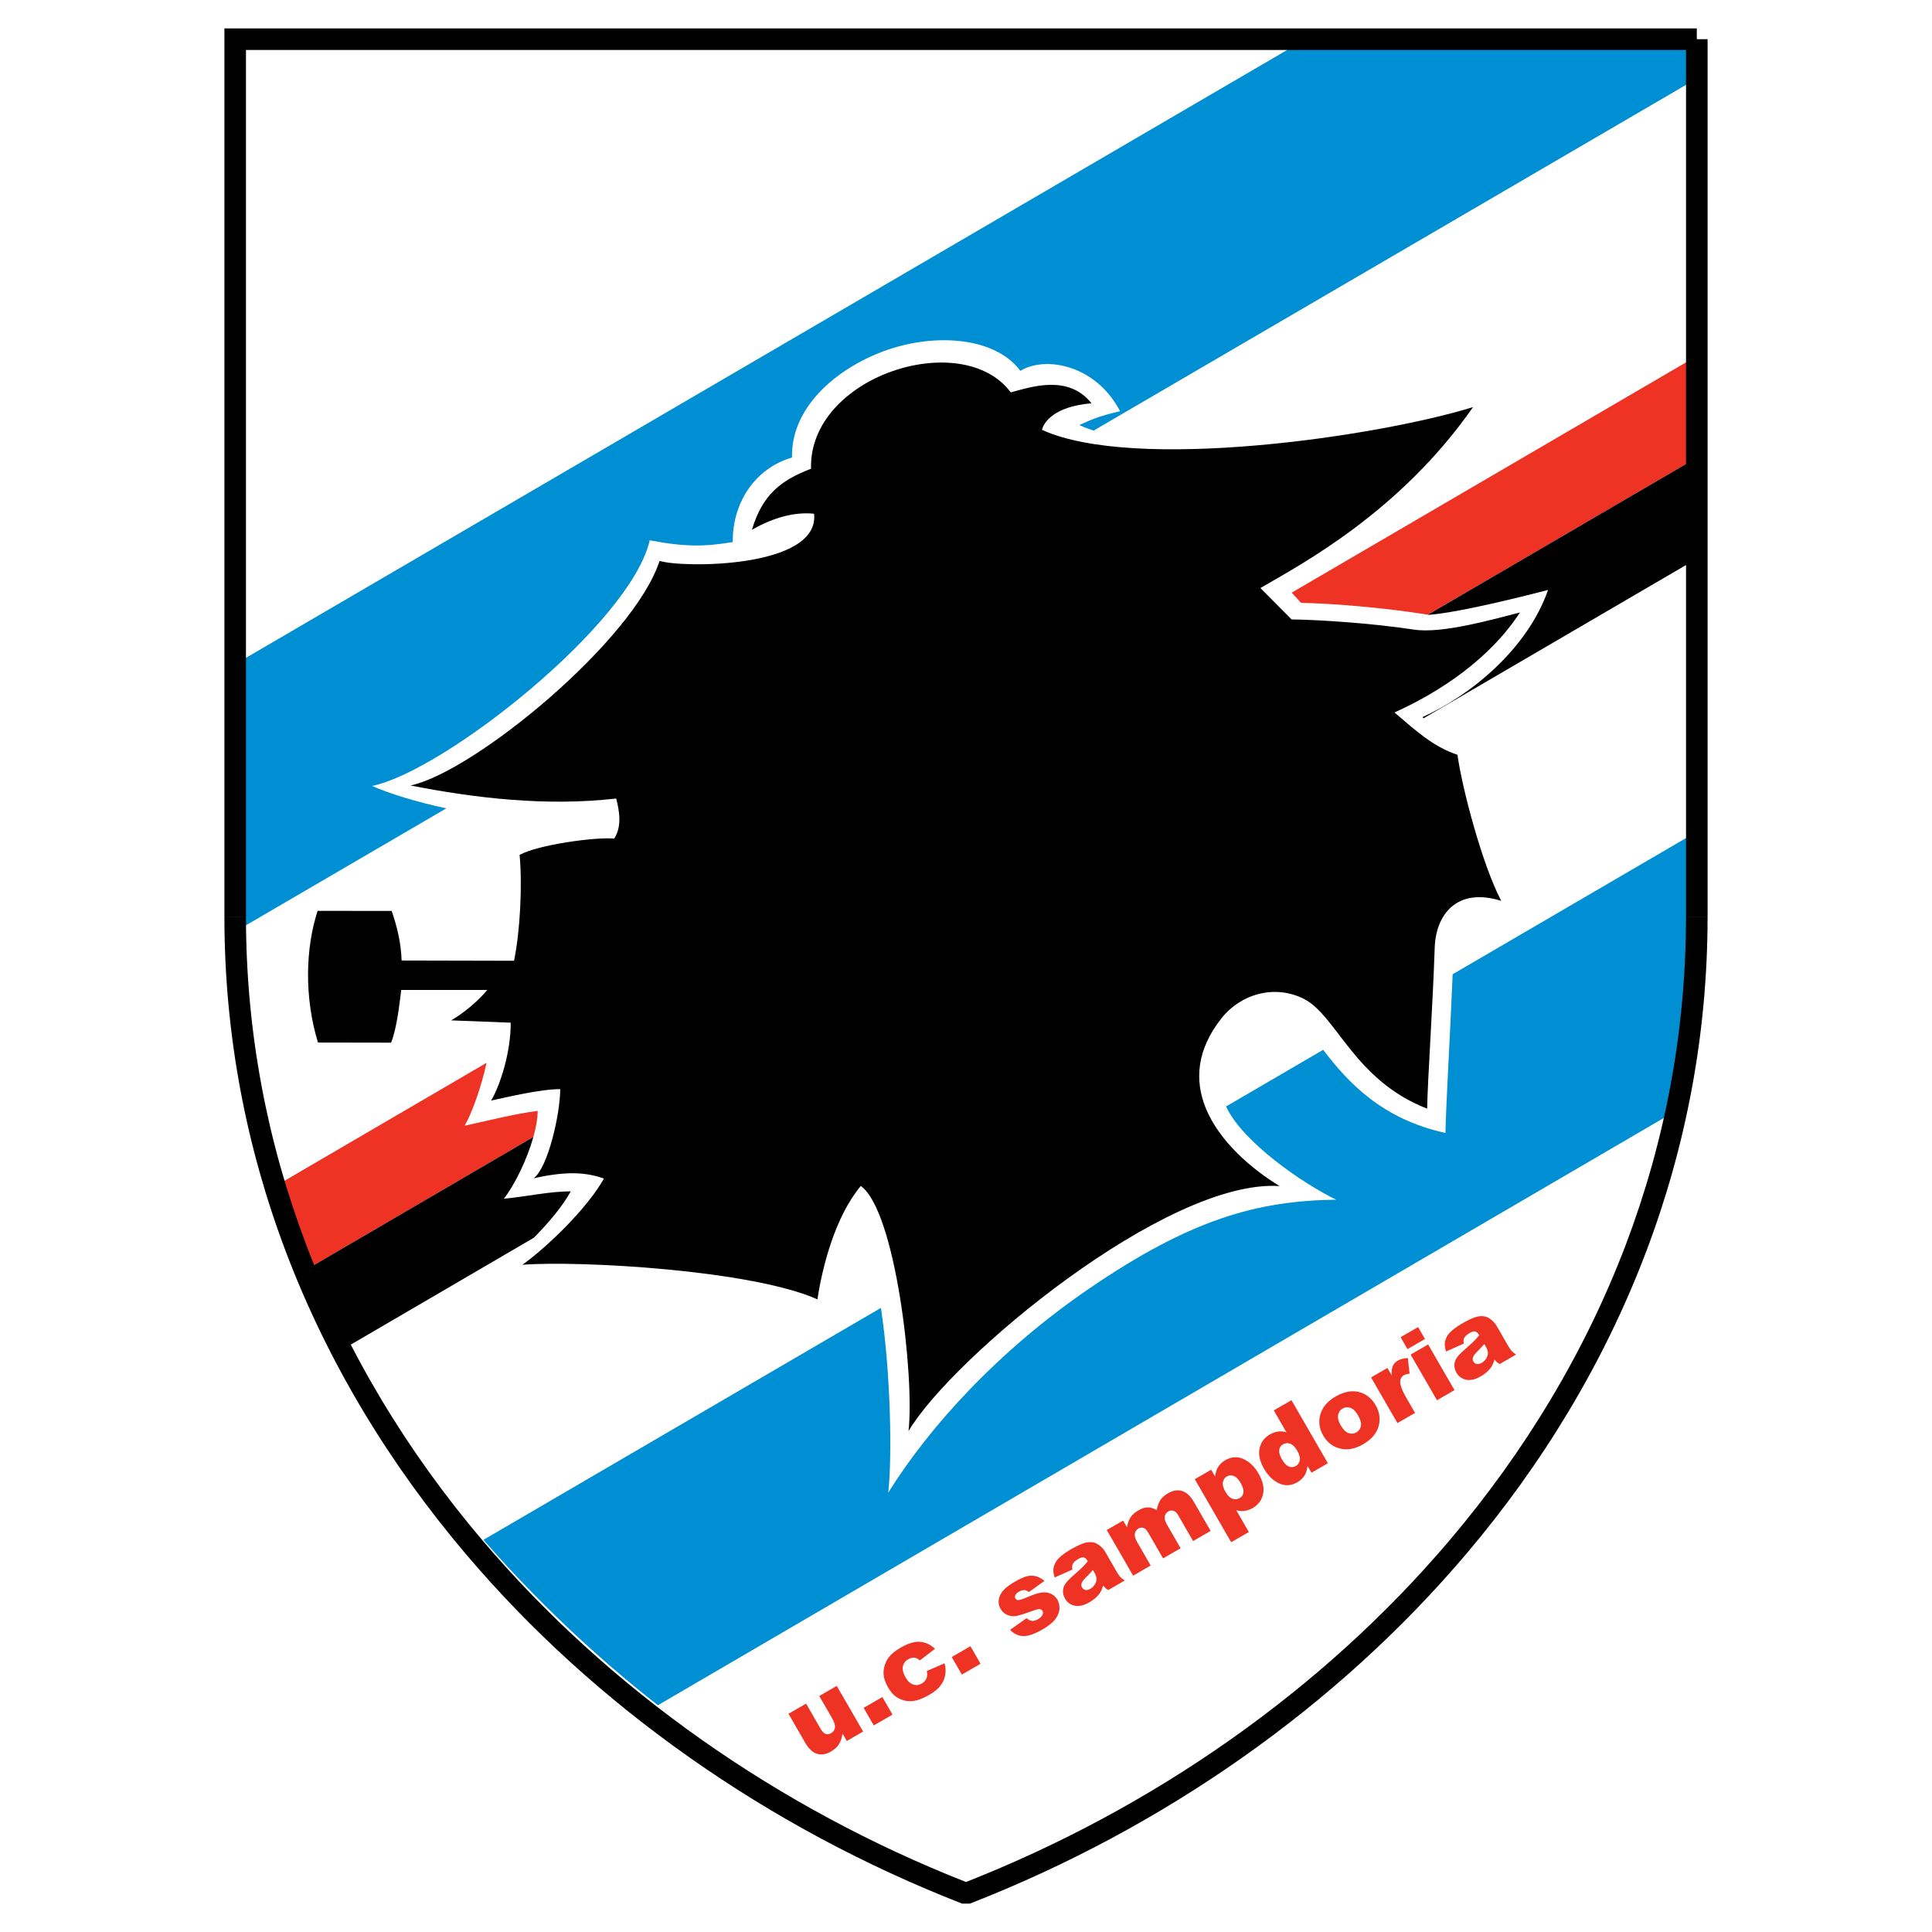
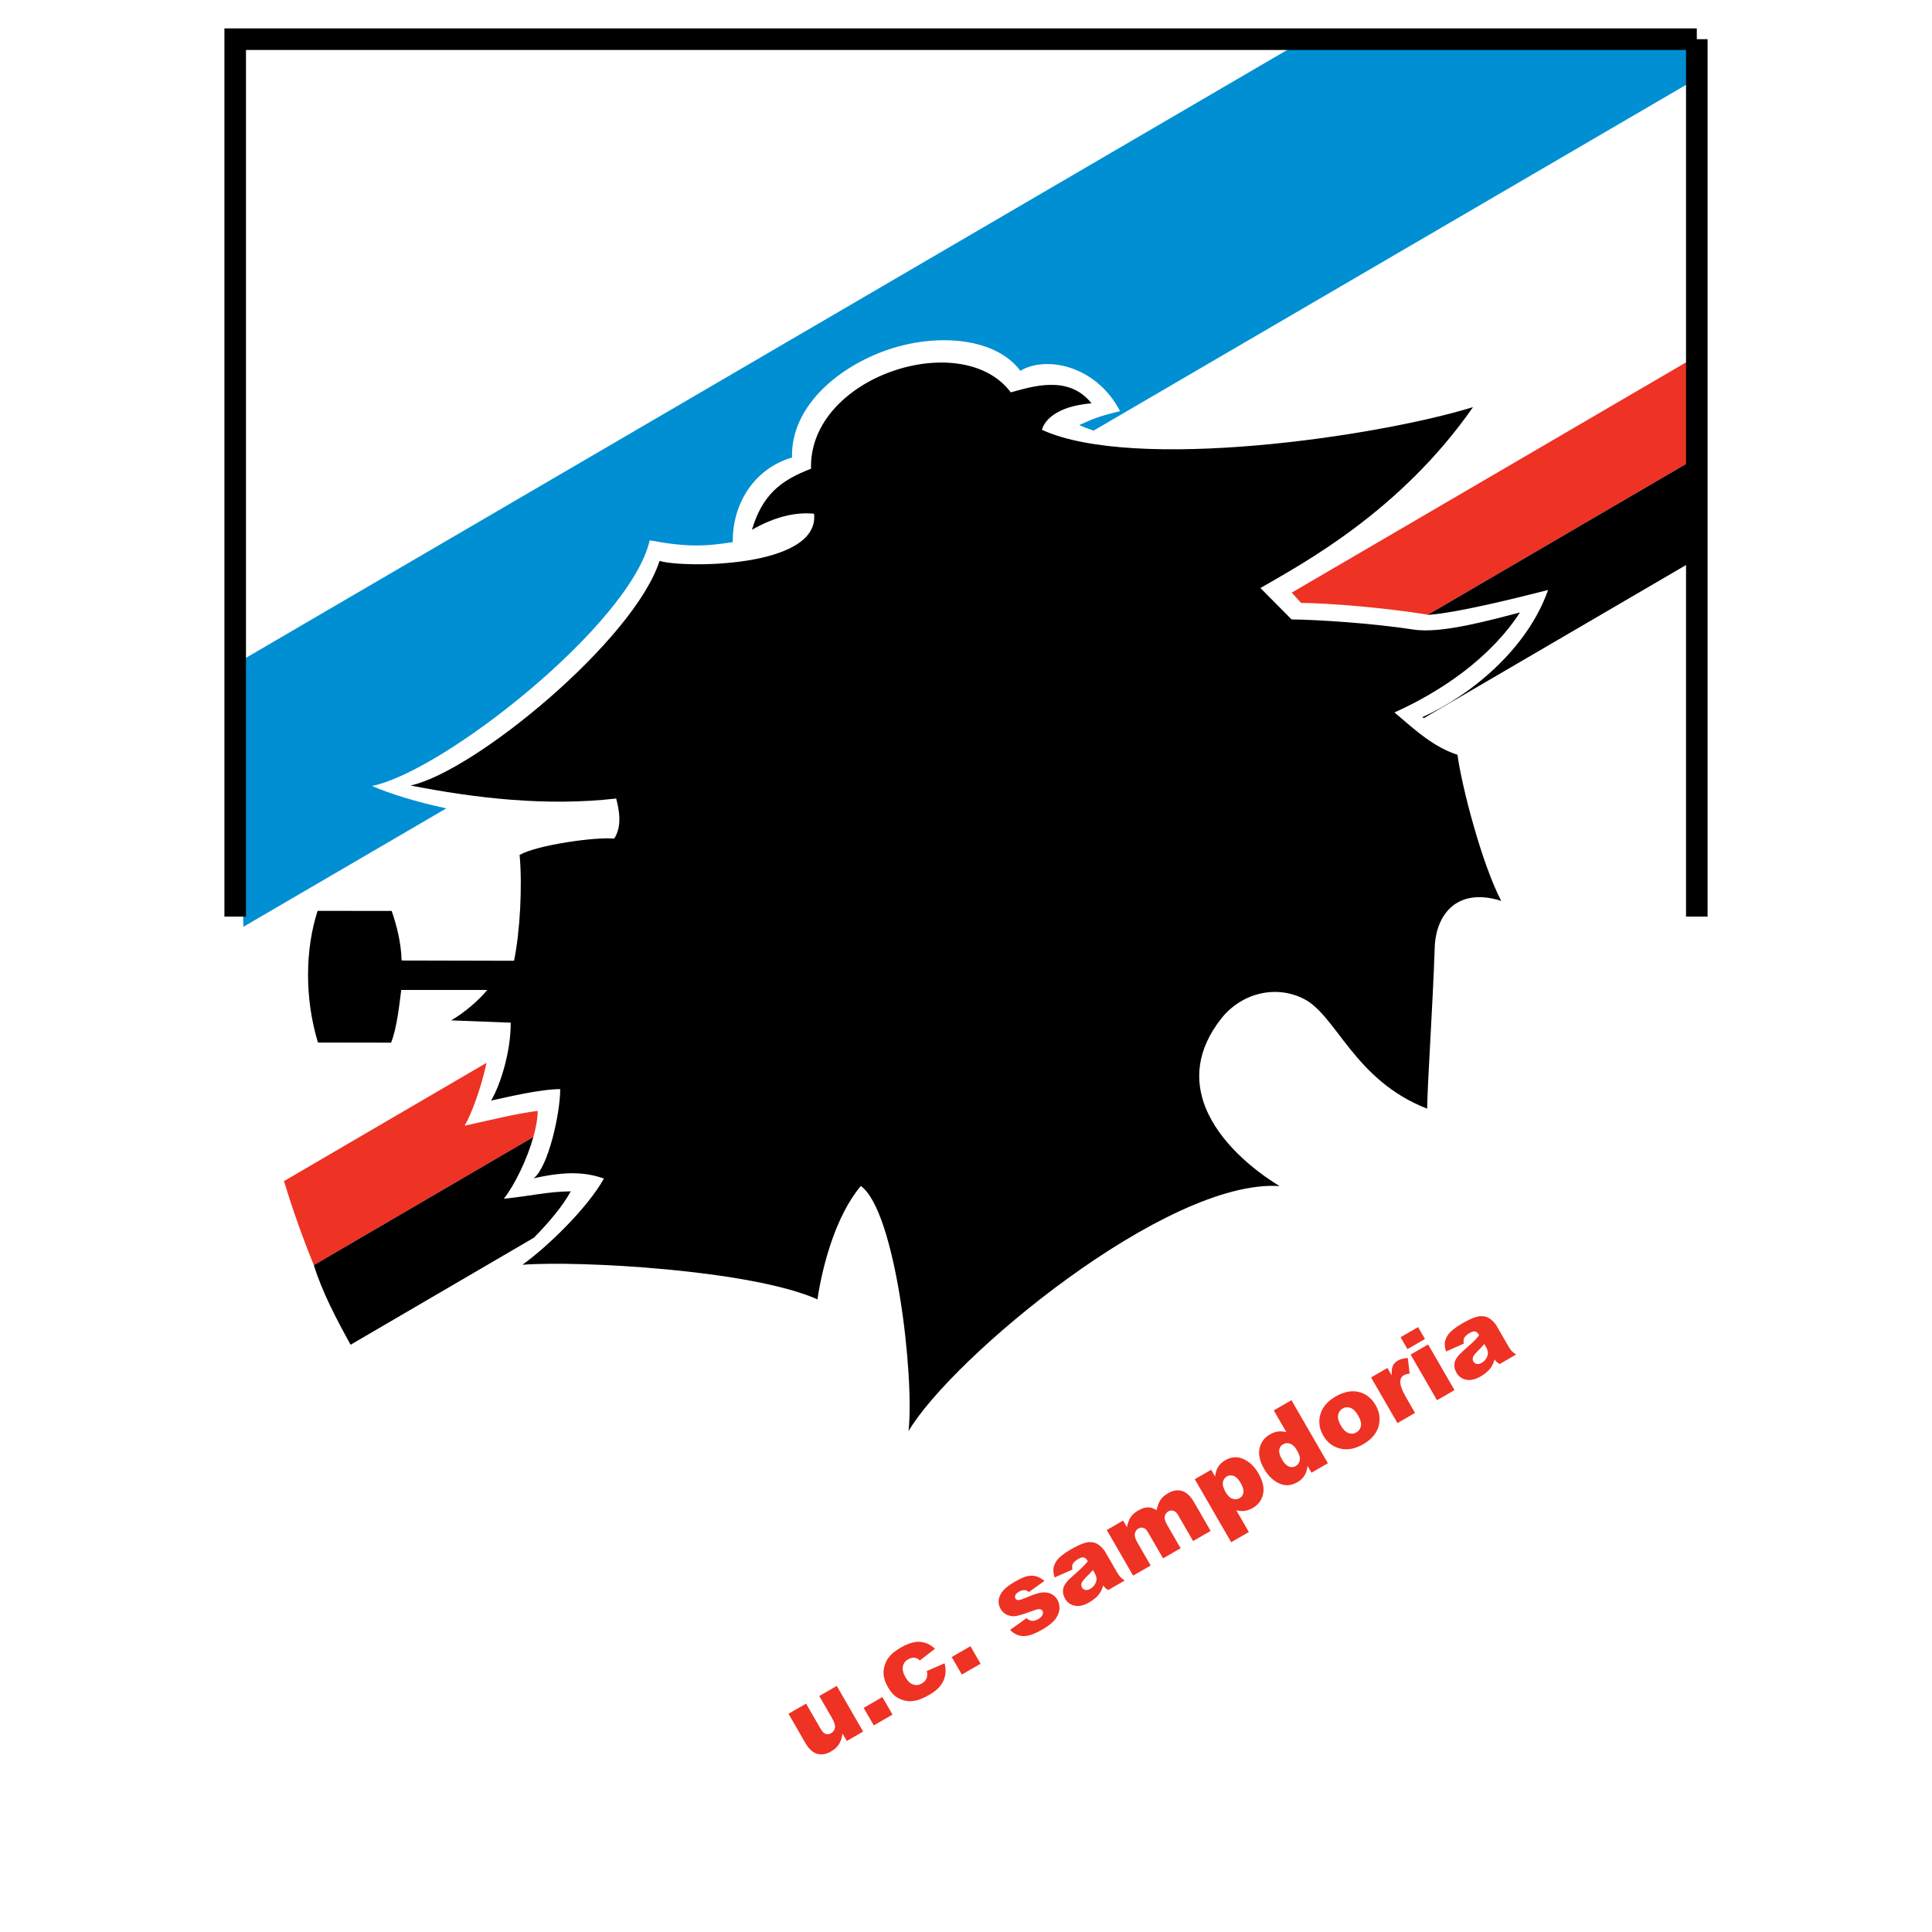
<svg xmlns="http://www.w3.org/2000/svg" version="1.0" id="Layer_1" x="0px" y="0px" width="192.756px" height="192.756px" viewBox="0 0 192.756 192.756" enable-background="new 0 0 192.756 192.756" xml:space="preserve">
  <g>
-     <polygon fill-rule="evenodd" clip-rule="evenodd" fill="#FFFFFF" points="0,0 192.756,0 192.756,192.756 0,192.756 0,0  " />
-     <path fill-rule="evenodd" clip-rule="evenodd" fill="#FFFFFF" d="M96.378,187.805c18.742-7.248,36.021-19.99,48.813-34.953   c14.499-16.961,23.312-38.887,23.312-62.487V4.482H24.252v85.882c0,23.601,8.812,45.526,23.312,62.487   C60.357,167.814,77.636,180.557,96.378,187.805L96.378,187.805z" />
    <path fill-rule="evenodd" clip-rule="evenodd" fill="#EE3224" d="M86.115,172.758l-1.631,0.941l-0.425-0.738   c-0.068,0.443-0.188,0.801-0.362,1.072c-0.173,0.271-0.439,0.512-0.8,0.721c-0.48,0.277-0.939,0.35-1.379,0.221   c-0.44-0.129-0.831-0.494-1.176-1.092l-1.673-2.898l1.754-1.014l1.446,2.506c0.165,0.285,0.334,0.457,0.509,0.518   c0.175,0.059,0.359,0.033,0.55-0.078c0.208-0.119,0.334-0.299,0.374-0.535c0.041-0.238-0.059-0.564-0.298-0.979l-1.266-2.191   l1.746-1.008L86.115,172.758L86.115,172.758z M86.167,170.393l1.867-1.076l1.011,1.75l-1.867,1.078L86.167,170.393L86.167,170.393z    M92.469,166.717l1.77-0.771c0.109,0.4,0.131,0.787,0.068,1.16c-0.062,0.373-0.215,0.725-0.46,1.051   c-0.243,0.328-0.615,0.637-1.116,0.926c-0.483,0.279-0.911,0.465-1.284,0.561c-0.374,0.098-0.735,0.111-1.083,0.043   c-0.348-0.068-0.666-0.201-0.954-0.396c-0.289-0.195-0.563-0.518-0.822-0.967c-0.271-0.469-0.416-0.904-0.436-1.311   c-0.014-0.295,0.026-0.592,0.125-0.893c0.098-0.299,0.229-0.553,0.393-0.768c0.26-0.336,0.655-0.658,1.187-0.965   c0.744-0.428,1.387-0.623,1.932-0.582c0.543,0.039,1.042,0.27,1.495,0.693l-1.516,1.166c-0.164-0.164-0.342-0.258-0.536-0.277   c-0.192-0.02-0.403,0.035-0.632,0.168c-0.289,0.166-0.463,0.404-0.522,0.717c-0.059,0.311,0.033,0.674,0.276,1.096   c0.216,0.373,0.47,0.607,0.759,0.699c0.29,0.094,0.571,0.059,0.846-0.1c0.229-0.133,0.388-0.301,0.476-0.51   C92.52,167.25,92.532,167.004,92.469,166.717L92.469,166.717z M94.953,165.322l1.867-1.078l1.011,1.75l-1.867,1.078L94.953,165.322   L94.953,165.322z M100.777,162.611l1.639-1.164c0.19,0.166,0.376,0.254,0.556,0.268c0.18,0.016,0.377-0.039,0.592-0.164   c0.234-0.135,0.386-0.289,0.458-0.465c0.057-0.131,0.053-0.254-0.012-0.363c-0.073-0.127-0.194-0.186-0.365-0.18   c-0.122,0.006-0.407,0.09-0.855,0.254c-0.666,0.244-1.144,0.389-1.432,0.436s-0.575,0.008-0.86-0.113s-0.507-0.318-0.666-0.592   c-0.174-0.301-0.235-0.609-0.187-0.928s0.195-0.619,0.439-0.904c0.244-0.283,0.624-0.574,1.139-0.871   c0.543-0.312,0.969-0.504,1.274-0.57c0.307-0.066,0.598-0.062,0.871,0.012c0.274,0.076,0.554,0.227,0.84,0.459l-1.562,1.119   c-0.127-0.121-0.261-0.188-0.4-0.197c-0.19-0.014-0.382,0.037-0.576,0.15c-0.197,0.113-0.321,0.23-0.371,0.352   c-0.05,0.123-0.046,0.234,0.012,0.334c0.064,0.111,0.17,0.164,0.317,0.154c0.147-0.008,0.427-0.102,0.836-0.275   c0.618-0.27,1.104-0.428,1.455-0.475c0.35-0.045,0.663-0.004,0.938,0.127c0.276,0.131,0.488,0.326,0.639,0.586   c0.152,0.264,0.221,0.566,0.206,0.904c-0.016,0.342-0.151,0.684-0.408,1.029c-0.256,0.346-0.68,0.688-1.269,1.027   c-0.832,0.48-1.493,0.705-1.984,0.67C101.552,163.197,101.13,162.99,100.777,162.611L100.777,162.611z M106.994,156.596   l-1.771,0.789c-0.105-0.328-0.146-0.609-0.125-0.846c0.022-0.236,0.109-0.48,0.262-0.732c0.109-0.182,0.288-0.377,0.542-0.588   c0.252-0.209,0.541-0.408,0.867-0.598c0.522-0.301,0.96-0.514,1.312-0.639c0.351-0.125,0.687-0.156,1.006-0.092   c0.223,0.043,0.445,0.156,0.667,0.344c0.222,0.186,0.395,0.387,0.519,0.602l1.161,2.012c0.124,0.213,0.235,0.373,0.332,0.48   c0.098,0.105,0.246,0.227,0.447,0.361l-1.64,0.947c-0.133-0.08-0.228-0.145-0.283-0.193c-0.055-0.051-0.13-0.137-0.228-0.256   c-0.101,0.354-0.237,0.641-0.409,0.865c-0.236,0.305-0.559,0.574-0.967,0.811c-0.544,0.314-1.029,0.426-1.456,0.338   c-0.427-0.09-0.747-0.318-0.96-0.688c-0.2-0.346-0.262-0.689-0.188-1.029c0.073-0.34,0.353-0.723,0.836-1.146   c0.578-0.51,0.95-0.848,1.114-1.012c0.164-0.166,0.33-0.354,0.497-0.566c-0.123-0.213-0.255-0.338-0.393-0.373   s-0.318,0.014-0.542,0.143c-0.286,0.164-0.474,0.334-0.564,0.508C106.961,156.174,106.949,156.361,106.994,156.596L106.994,156.596   z M109.039,156.641c-0.191,0.225-0.398,0.443-0.62,0.66c-0.3,0.299-0.471,0.521-0.512,0.668c-0.044,0.15-0.03,0.285,0.039,0.406   c0.079,0.137,0.192,0.221,0.339,0.254c0.146,0.031,0.312-0.006,0.498-0.113c0.194-0.113,0.348-0.264,0.46-0.455   c0.113-0.191,0.165-0.375,0.157-0.551s-0.075-0.373-0.201-0.592L109.039,156.641L109.039,156.641z M110.424,152.65l1.631-0.941   l0.383,0.664c0.073-0.414,0.197-0.746,0.368-1.002c0.17-0.256,0.426-0.48,0.763-0.674c0.363-0.211,0.688-0.312,0.974-0.305   c0.286,0.006,0.57,0.098,0.851,0.273c0.103-0.455,0.237-0.803,0.4-1.041c0.164-0.236,0.412-0.451,0.744-0.643   c0.489-0.283,0.954-0.357,1.396-0.227c0.442,0.133,0.842,0.508,1.199,1.125l1.651,2.861l-1.749,1.01l-1.498-2.594   c-0.12-0.207-0.249-0.336-0.387-0.391c-0.208-0.09-0.398-0.084-0.573,0.016c-0.206,0.121-0.329,0.291-0.368,0.512   c-0.041,0.221,0.034,0.496,0.225,0.824l1.356,2.352l-1.75,1.01l-1.449-2.508c-0.115-0.201-0.204-0.33-0.269-0.389   c-0.104-0.092-0.222-0.146-0.354-0.166c-0.132-0.018-0.26,0.01-0.382,0.082c-0.2,0.115-0.321,0.285-0.362,0.512   c-0.041,0.225,0.038,0.512,0.238,0.857l1.342,2.326l-1.751,1.01L110.424,152.65L110.424,152.65z M122.835,153.867l-3.631-6.287   l1.635-0.943l0.389,0.672c0.062-0.412,0.159-0.723,0.29-0.934c0.177-0.281,0.42-0.51,0.729-0.689   c0.608-0.352,1.214-0.391,1.817-0.115c0.602,0.271,1.102,0.752,1.497,1.439c0.438,0.758,0.589,1.441,0.457,2.049   c-0.133,0.609-0.477,1.074-1.031,1.395c-0.27,0.154-0.541,0.25-0.815,0.287c-0.274,0.035-0.551,0.016-0.829-0.064l1.255,2.174   L122.835,153.867L122.835,153.867z M122.276,148.859c0.209,0.361,0.438,0.584,0.69,0.672c0.253,0.086,0.495,0.062,0.727-0.072   c0.202-0.115,0.324-0.297,0.365-0.543c0.04-0.248-0.054-0.57-0.285-0.973c-0.214-0.369-0.44-0.598-0.684-0.688   s-0.468-0.076-0.674,0.043c-0.223,0.127-0.358,0.322-0.406,0.582C121.962,148.143,122.051,148.469,122.276,148.859L122.276,148.859   z M128.851,139.699l3.631,6.289l-1.635,0.943l-0.389-0.672c-0.063,0.416-0.16,0.73-0.292,0.939   c-0.175,0.277-0.417,0.504-0.727,0.684c-0.621,0.357-1.23,0.395-1.83,0.111c-0.601-0.281-1.096-0.762-1.485-1.436   c-0.436-0.756-0.588-1.438-0.458-2.047c0.132-0.609,0.475-1.074,1.033-1.396c0.271-0.156,0.544-0.254,0.819-0.289   c0.273-0.037,0.55-0.014,0.827,0.07l-1.259-2.18L128.851,139.699L128.851,139.699z M129.408,144.707   c-0.205-0.355-0.436-0.58-0.688-0.668c-0.254-0.088-0.496-0.066-0.728,0.068c-0.202,0.117-0.324,0.299-0.363,0.547   c-0.041,0.248,0.054,0.572,0.283,0.969c0.215,0.373,0.443,0.604,0.684,0.695c0.242,0.092,0.468,0.076,0.677-0.045   c0.223-0.129,0.357-0.322,0.406-0.584C129.727,145.43,129.637,145.102,129.408,144.707L129.408,144.707z M132.022,143.232   c-0.4-0.695-0.496-1.402-0.287-2.123c0.209-0.723,0.712-1.312,1.51-1.773c0.912-0.527,1.755-0.66,2.525-0.4   c0.62,0.209,1.111,0.627,1.472,1.25c0.404,0.701,0.503,1.408,0.297,2.125c-0.206,0.715-0.72,1.311-1.541,1.785   c-0.732,0.422-1.432,0.578-2.098,0.467C133.08,144.422,132.454,143.979,132.022,143.232L132.022,143.232z M133.771,142.219   c0.233,0.404,0.49,0.658,0.767,0.758s0.539,0.078,0.788-0.066c0.252-0.145,0.402-0.361,0.453-0.645   c0.052-0.285-0.046-0.641-0.29-1.062c-0.228-0.395-0.479-0.643-0.754-0.74c-0.273-0.1-0.531-0.078-0.771,0.059   c-0.255,0.148-0.408,0.367-0.462,0.658C133.45,141.473,133.54,141.818,133.771,142.219L133.771,142.219z M136.792,137.426   l1.634-0.943l0.431,0.746c-0.028-0.414,0.005-0.73,0.104-0.949c0.096-0.219,0.268-0.396,0.514-0.539   c0.258-0.148,0.586-0.232,0.984-0.248l0.178,1.555c-0.257,0.033-0.443,0.084-0.564,0.154c-0.229,0.133-0.352,0.33-0.368,0.592   c-0.026,0.369,0.171,0.918,0.592,1.646l0.882,1.527l-1.755,1.014L136.792,137.426L136.792,137.426z M139.737,133.412l1.747-1.008   l0.686,1.189l-1.746,1.008L139.737,133.412L139.737,133.412z M140.739,135.146l1.746-1.008l2.63,4.555l-1.746,1.01L140.739,135.146   L140.739,135.146z M146.044,134.051l-1.771,0.789c-0.106-0.328-0.147-0.609-0.126-0.848c0.022-0.234,0.11-0.479,0.262-0.73   c0.109-0.182,0.289-0.377,0.542-0.588c0.252-0.209,0.541-0.408,0.867-0.598c0.523-0.301,0.961-0.514,1.312-0.639   c0.352-0.125,0.688-0.156,1.006-0.092c0.223,0.043,0.445,0.156,0.667,0.344c0.223,0.186,0.395,0.387,0.519,0.602l1.161,2.012   c0.124,0.213,0.235,0.373,0.332,0.48c0.098,0.105,0.246,0.227,0.448,0.361l-1.64,0.947c-0.134-0.08-0.229-0.145-0.283-0.193   c-0.056-0.051-0.131-0.137-0.229-0.256c-0.101,0.354-0.237,0.641-0.409,0.865c-0.236,0.305-0.559,0.576-0.967,0.811   c-0.544,0.314-1.029,0.426-1.456,0.338c-0.427-0.09-0.747-0.318-0.96-0.688c-0.2-0.346-0.262-0.689-0.188-1.029   c0.073-0.34,0.353-0.723,0.836-1.146c0.579-0.51,0.95-0.848,1.114-1.012c0.164-0.166,0.331-0.354,0.498-0.566   c-0.124-0.213-0.256-0.338-0.393-0.373c-0.139-0.035-0.319,0.014-0.542,0.141c-0.287,0.166-0.475,0.336-0.564,0.51   C146.01,133.627,145.998,133.814,146.044,134.051L146.044,134.051z M148.088,134.094c-0.191,0.225-0.397,0.445-0.62,0.662   c-0.3,0.299-0.471,0.521-0.512,0.668c-0.043,0.15-0.029,0.287,0.039,0.406c0.079,0.137,0.192,0.221,0.339,0.254   c0.146,0.031,0.312-0.006,0.498-0.113c0.194-0.113,0.348-0.264,0.461-0.455c0.112-0.191,0.164-0.375,0.156-0.551   s-0.075-0.373-0.2-0.592L148.088,134.094L148.088,134.094z" />
    <path fill-rule="evenodd" clip-rule="evenodd" fill="#008FD2" d="M168.503,8.299V4.482h-39.219L24.252,65.799v24.565   c0,0.703,0.008,1.406,0.024,2.106L44.53,80.65c-2.979-0.634-5.61-1.447-7.413-2.235c7.193-1.465,25.81-16.198,27.706-24.507   c3.772,0.712,5.609,0.599,8.286,0.177c-0.05-3.771,2.084-7.319,5.913-8.438c-0.13-4.692,3.908-8.515,8.685-10.433   c5.085-2.042,11.473-1.74,14.097,1.784c2.45-1.503,7.502-0.645,9.945,4.025c-2.107,0.502-2.681,0.76-4.076,1.385   c0.451,0.206,0.931,0.39,1.435,0.554L168.503,8.299L168.503,8.299z" />
    <path fill-rule="evenodd" clip-rule="evenodd" fill="#EE3224" d="M168.503,46.125V35.987l-39.629,23.141l0.94,1.024   c2.669,0.022,8.25,0.458,12.648,1.177L168.503,46.125L168.503,46.125z M48.544,106.037l-20.21,11.801   c0.865,2.85,1.859,5.648,2.977,8.389l21.902-12.787c0.268-0.953,0.43-1.857,0.43-2.607c-2.109,0.25-5.564,1.113-7.288,1.479   C47.02,111.201,47.997,108.561,48.544,106.037L48.544,106.037z" />
    <path fill-rule="evenodd" clip-rule="evenodd" d="M168.503,56.206V46.125l-26.04,15.204c0.028,0.004,0.057,0.009,0.084,0.014   c3.004-0.229,9.067-1.756,11.904-2.481c-2.044,5.854-7.676,10.501-12.535,12.687c0.043,0.036,0.085,0.072,0.127,0.107   L168.503,56.206L168.503,56.206z M53.213,113.439l-21.902,12.787c0.846,2.707,2.243,5.355,3.667,7.939l18.284-10.676   c1.513-1.529,2.897-3.182,3.68-4.629c-2.325,0.021-4.028,0.479-6.675,0.736C51.349,118.223,52.579,115.695,53.213,113.439   L53.213,113.439z" />
-     <path fill-rule="evenodd" clip-rule="evenodd" fill="#008FD2" d="M166.114,111.473c1.562-6.816,2.389-13.885,2.389-21.108v-6.918   l-23.571,13.755c-0.241,5.891-0.684,13.311-0.718,15.834c-6.357-1.393-9.729-5.051-12.202-8.295l-9.684,5.65   c1.609,3.543,7.726,7.74,10.99,9.307c-7.95,0.082-14.609,2.008-24.623,8.844c-9.126,6.23-16.013,13.857-20.073,20.381   c0.388-3.502,0.262-11.867-0.732-18.434l-39.655,23.141c5.16,5.932,11.025,11.502,17.401,16.504L166.114,111.473L166.114,111.473z" />
    <path fill-rule="evenodd" clip-rule="evenodd" d="M65.804,55.959c-2.548,7.914-18.428,21.015-24.84,22.41   c6.4,1.255,13.513,2.103,20.513,1.3c0.33,1.271,0.583,2.78-0.198,4c-1.803-0.187-7.636,0.613-9.439,1.626   c0.289,3.013,0.045,7.696-0.555,10.561L40.069,95.83c-0.049-1.747-0.472-3.452-0.992-4.948l-7.389-0.002   c-1.215,3.737-1.342,8.591,0.034,13.134l7.295,0.012c0.586-1.434,0.838-3.893,1.014-5.256l8.586-0.002   c-0.858,1.041-2.284,2.273-3.604,3.035l5.94,0.23c0.021,2.877-1.028,6.221-1.956,7.771c1.642-0.348,4.887-1.141,6.896-1.141   c0,2.404-1.186,7.775-2.65,8.896c3.333-0.75,5.259-0.592,7.012,0.025c-1.674,2.99-5.677,6.842-8.134,8.602   c5.659-0.436,22.879,0.518,29.435,3.451c0.487-3.277,1.791-8.295,4.328-11.312c3.476,2.5,5.364,19.006,4.76,24.455   c4.309-7.299,25.749-25.191,37.021-24.445c-2.703-1.646-6.032-4.428-7.394-7.848c-1.06-2.662-0.93-5.709,1.609-8.91   c1.896-2.389,5.273-3.396,8.196-1.924c3.278,1.654,5.014,8.119,12.312,10.959c0.036-2.73,0.562-10.262,0.753-16.057   c0.108-3.304,2.21-6.068,6.637-4.675c-1.905-3.617-3.923-11.316-4.366-14.575c-2.407-0.794-4.09-2.354-6.286-4.223   c4.628-2.082,9.561-5.414,12.521-9.977c-2.702,0.69-7.771,2.144-10.586,1.71c-4.156-0.641-9.642-0.992-12.2-1.014l-3.109-3.133   c4.222-2.448,13.951-7.634,21.211-18.049c-9.59,2.96-33.774,6.477-43.006,2.266c0.179-0.772,1.256-2.346,4.944-2.647   c-2.312-2.892-5.943-1.659-8.057-1.091c-4.845-6.508-20.185-1.608-19.927,7.618c-3.067,1.169-4.862,2.631-5.897,6.09   c2.211-1.259,4.278-1.793,6.2-1.601C81.808,56.707,68.054,56.684,65.804,55.959L65.804,55.959z" />
    <polygon points="170.366,3.91 170.366,91.45 168.215,91.45 168.215,3.91 170.366,3.91  " />
-     <path d="M170.366,91.45c0,11.808-2.187,23.023-6.134,33.443c-4.18,11.033-10.333,21.164-17.95,30.15   c-6.477,7.639-14.014,14.451-22.296,20.283c-8.409,5.924-17.591,10.842-27.218,14.596h-0.781   c-9.627-3.754-18.809-8.672-27.218-14.596c-8.283-5.832-15.819-12.645-22.295-20.283c-7.618-8.986-13.771-19.117-17.951-30.15   c-3.947-10.42-6.134-21.635-6.134-33.443h2.151c0,11.548,2.136,22.511,5.991,32.687c4.089,10.795,10.116,20.715,17.581,29.52   c6.355,7.496,13.755,14.184,21.892,19.914c8.154,5.744,17.048,10.525,26.373,14.197c9.324-3.672,18.219-8.453,26.373-14.197   c8.137-5.73,15.537-12.418,21.893-19.914c7.465-8.805,13.491-18.725,17.581-29.52c3.854-10.176,5.99-21.139,5.99-32.687H170.366   L170.366,91.45z" />
    <polygon points="22.39,91.45 22.39,2.834 169.29,2.834 169.29,4.986 24.541,4.986 24.541,91.45 22.39,91.45  " />
  </g>
</svg>